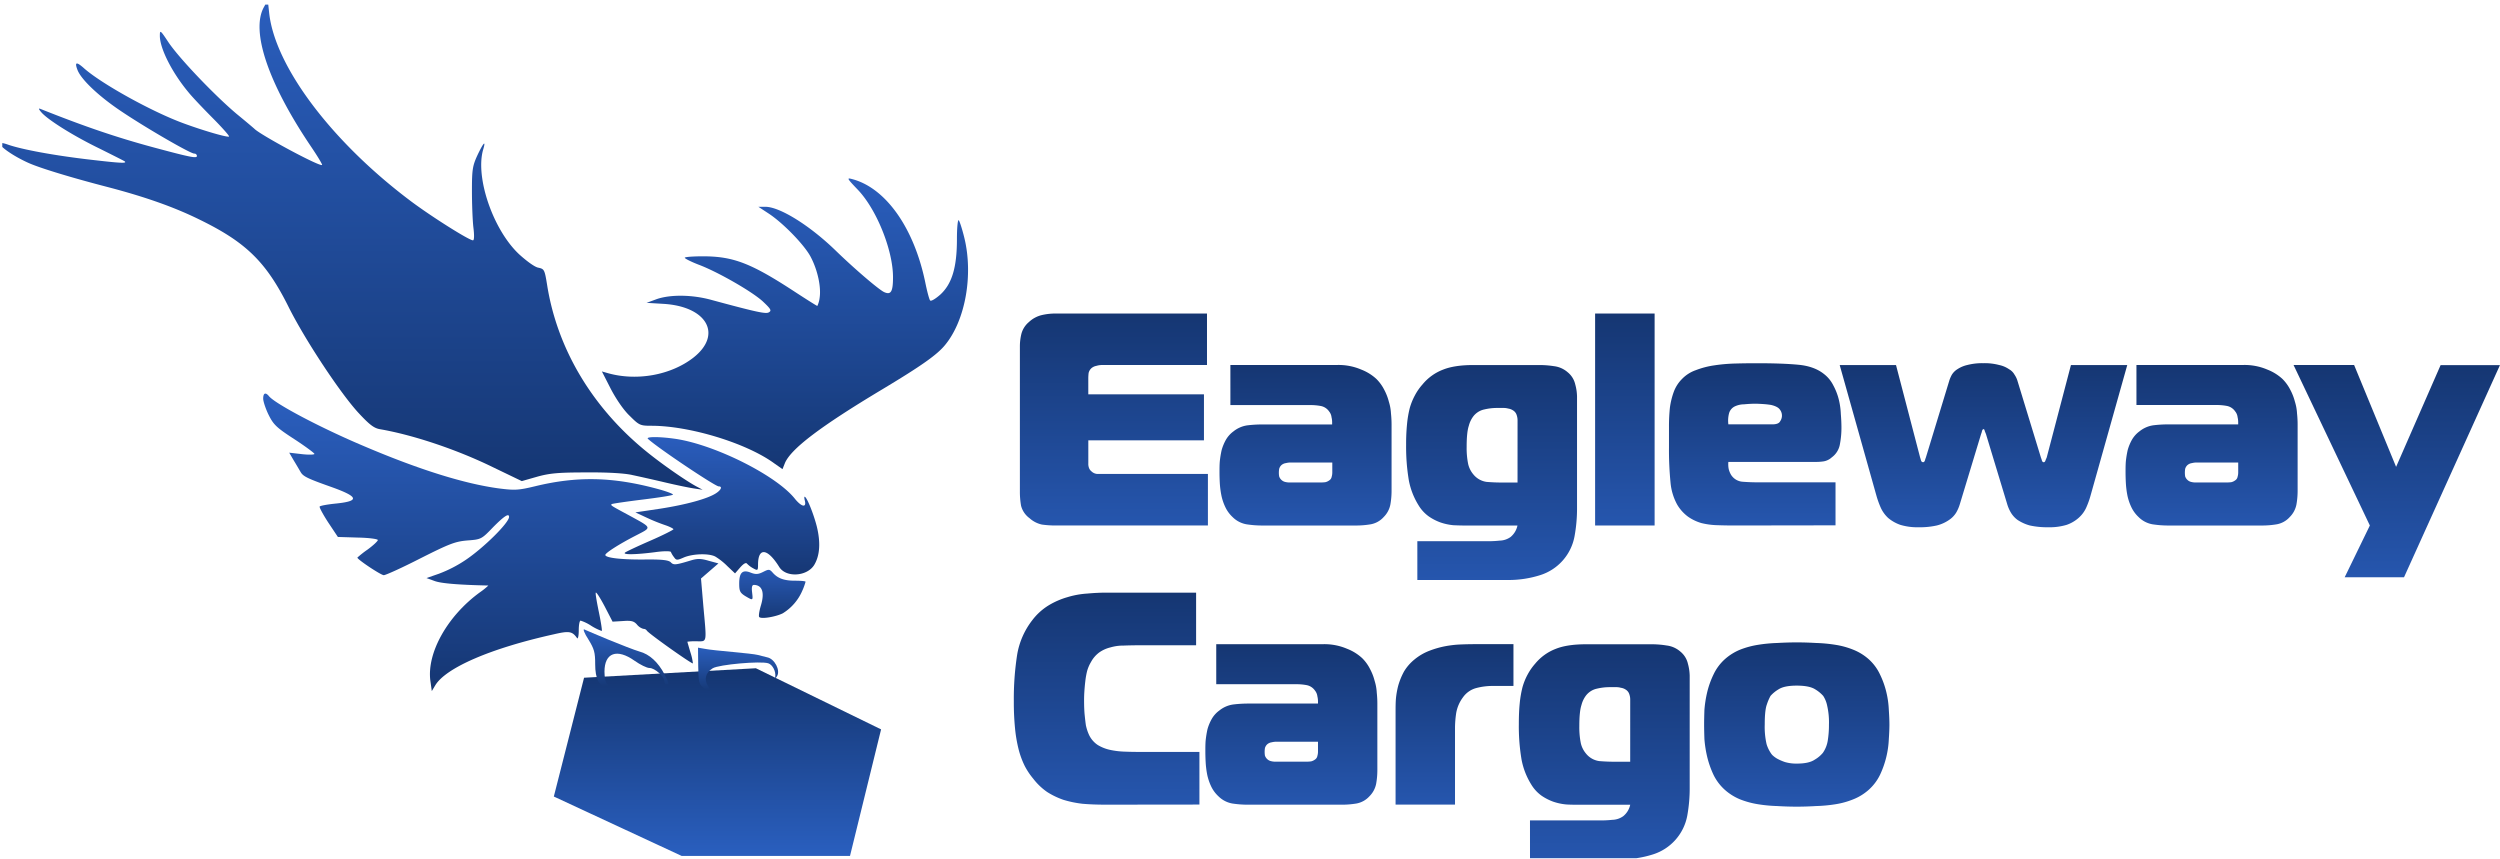
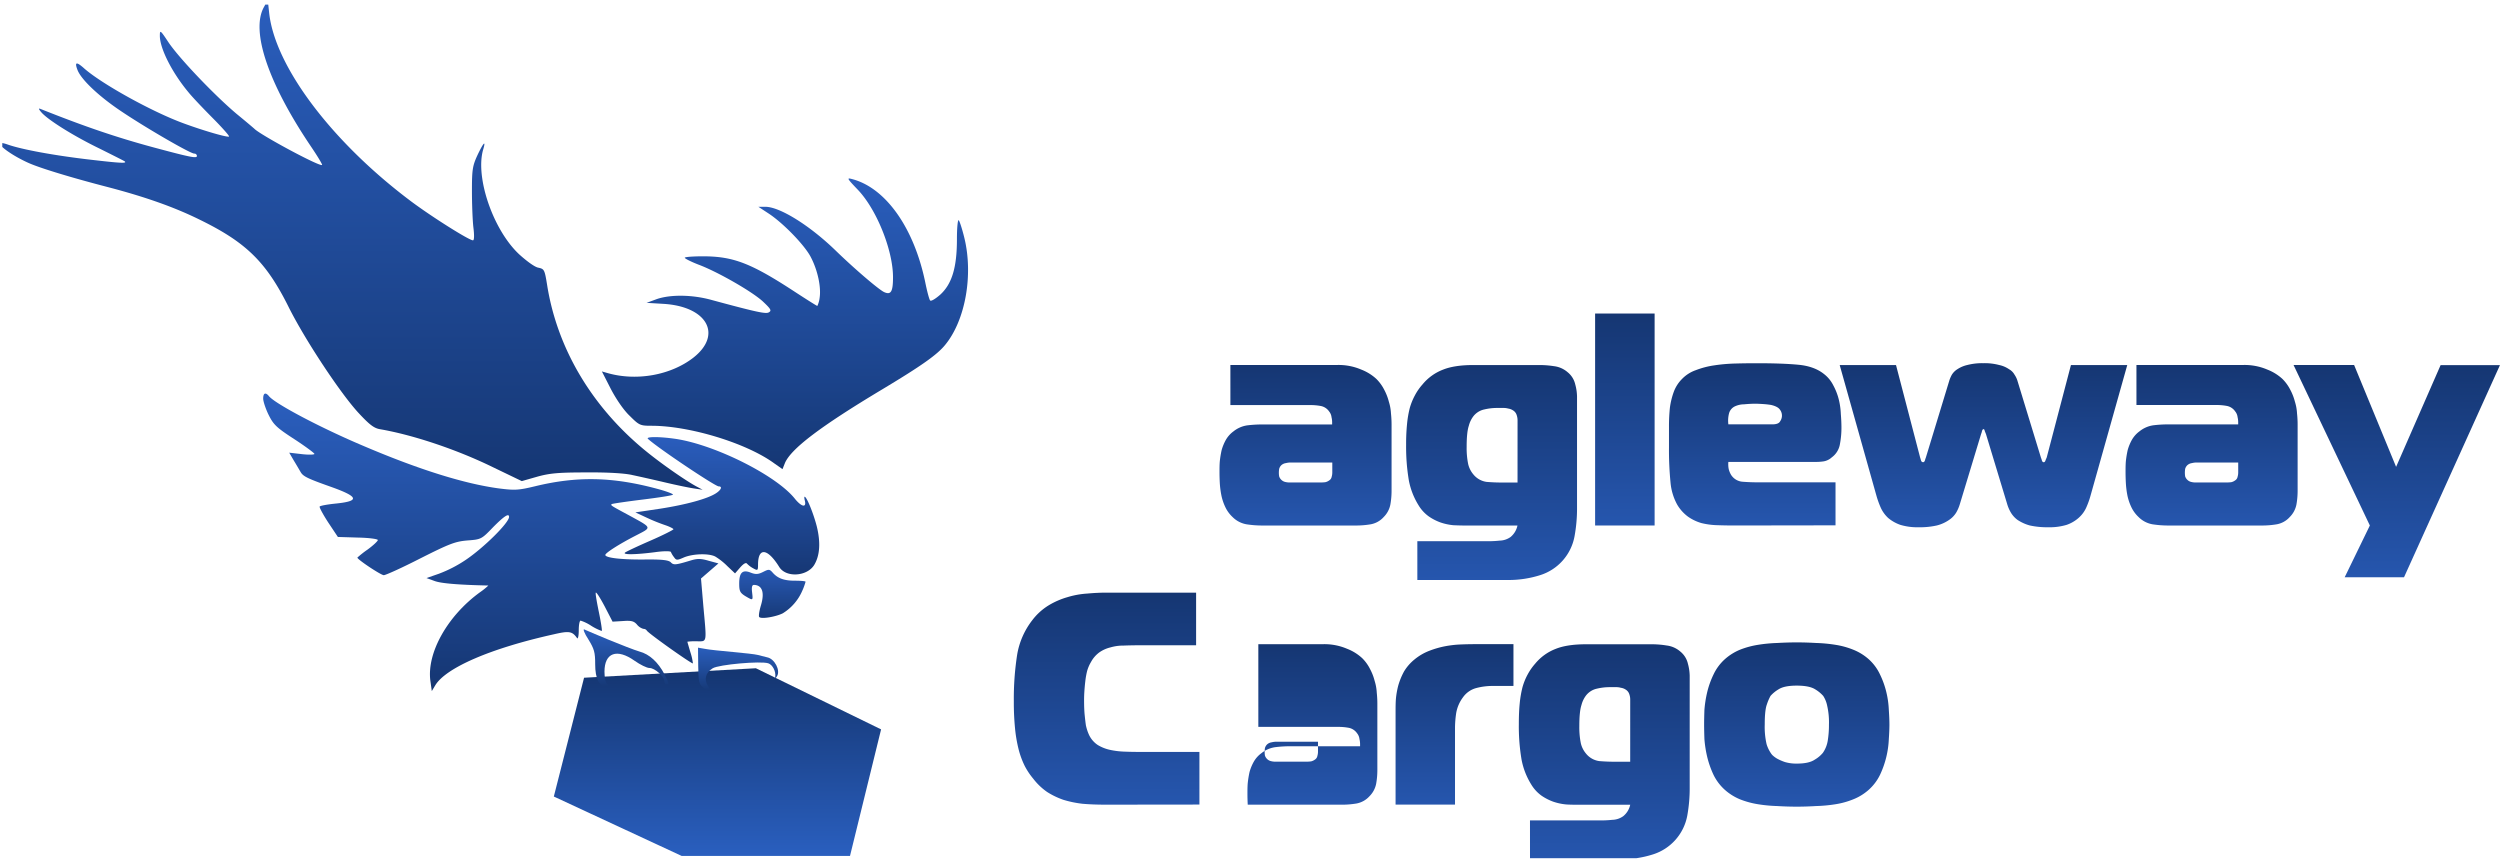
<svg xmlns="http://www.w3.org/2000/svg" xmlns:xlink="http://www.w3.org/1999/xlink" id="Слой_1" data-name="Слой 1" viewBox="0 0 1092.4 375.43">
  <defs>
    <clipPath id="clip-path" transform="translate(1 2)">
      <rect width="1144" height="373" style="fill:none" />
    </clipPath>
    <linearGradient id="Безымянный_градиент" x1="784.15" y1="5.48" x2="784.15" y2="95.3" gradientTransform="matrix(1, 0, 0, -1, 0, 374)" gradientUnits="userSpaceOnUse">
      <stop offset="0" stop-color="#2a5ebd" />
      <stop offset="1" stop-color="#153672" />
    </linearGradient>
    <linearGradient id="Безымянный_градиент_2" x1="699.96" y1="-23.15" x2="699.96" y2="94.51" xlink:href="#Безымянный_градиент" />
    <linearGradient id="Безымянный_градиент_3" x1="634.54" y1="6.67" x2="634.54" y2="94.51" xlink:href="#Безымянный_градиент" />
    <linearGradient id="Безымянный_градиент_4" x1="563.26" y1="6.67" x2="563.26" y2="94.51" xlink:href="#Безымянный_градиент" />
    <linearGradient id="Безымянный_градиент_5" x1="482.55" y1="0.99" x2="482.55" y2="117" xlink:href="#Безымянный_градиент" />
    <linearGradient id="Безымянный_градиент_6" x1="1046.29" y1="100.34" x2="1046.29" y2="216.51" xlink:href="#Безымянный_градиент" />
    <linearGradient id="Безымянный_градиент_7" x1="965.36" y1="128.68" x2="965.36" y2="216.51" xlink:href="#Безымянный_градиент" />
    <linearGradient id="Безымянный_градиент_8" x1="865.68" y1="127.48" x2="865.68" y2="217.3" xlink:href="#Безымянный_градиент" />
    <linearGradient id="Безымянный_градиент_9" x1="765.93" y1="128.47" x2="765.93" y2="217.3" xlink:href="#Безымянный_градиент" />
    <linearGradient id="Безымянный_градиент_10" x1="708.99" y1="122.99" x2="708.99" y2="239" xlink:href="#Безымянный_градиент" />
    <linearGradient id="Безымянный_градиент_11" x1="650.73" y1="98.85" x2="650.73" y2="216.51" xlink:href="#Безымянный_градиент" />
    <linearGradient id="Безымянный_градиент_12" x1="569.47" y1="128.68" x2="569.47" y2="216.51" xlink:href="#Безымянный_градиент" />
    <linearGradient id="Безымянный_градиент_13" x1="485.73" y1="122.99" x2="485.73" y2="239" xlink:href="#Безымянный_градиент" />
    <linearGradient id="Безымянный_градиент_14" x1="312.5" y1="84" x2="312.5" y2="2" gradientTransform="matrix(1, 0, 0, -1, 0, 374)" gradientUnits="userSpaceOnUse">
      <stop offset="0" stop-color="#143570" />
      <stop offset="1" stop-color="#2a5fbf" />
    </linearGradient>
    <linearGradient id="Безымянный_градиент_15" x1="152.5" y1="376" x2="152.5" y2="162" xlink:href="#Безымянный_градиент" />
    <linearGradient id="Безымянный_градиент_16" x1="342" y1="298" x2="342" y2="171" gradientTransform="matrix(1, 0, 0, -1, 0, 374)" gradientUnits="userSpaceOnUse">
      <stop offset="0" stop-color="#2a5ebd" />
      <stop offset="1" stop-color="#153774" />
    </linearGradient>
    <linearGradient id="Безымянный_градиент_17" x1="213.5" y1="204" x2="213.5" y2="74" gradientTransform="matrix(1, 0, 0, -1, 0, 374)" gradientUnits="userSpaceOnUse">
      <stop offset="0" stop-color="#2b5fbf" />
      <stop offset="1" stop-color="#153672" />
    </linearGradient>
    <linearGradient id="Безымянный_градиент_18" x1="314.5" y1="185" x2="314.5" y2="125" gradientTransform="matrix(1, 0, 0, -1, 0, 374)" gradientUnits="userSpaceOnUse">
      <stop offset="0" stop-color="#2a5dbd" />
      <stop offset="1" stop-color="#163774" />
    </linearGradient>
    <linearGradient id="Безымянный_градиент_19" x1="336.5" y1="127" x2="336.5" y2="106" gradientTransform="matrix(1, 0, 0, -1, 0, 374)" gradientUnits="userSpaceOnUse">
      <stop offset="0" stop-color="#2859b5" />
      <stop offset="1" stop-color="#173a78" />
    </linearGradient>
    <linearGradient id="Безымянный_градиент_20" x1="272.5" y1="101" x2="272.5" y2="76" gradientTransform="matrix(1, 0, 0, -1, 0, 374)" gradientUnits="userSpaceOnUse">
      <stop offset="0" stop-color="#2a5ebc" />
      <stop offset="1" stop-color="#163977" />
    </linearGradient>
    <linearGradient id="Безымянный_градиент_21" x1="321.5" y1="93" x2="321.5" y2="74" xlink:href="#Безымянный_градиент_20" />
  </defs>
  <title>logo1</title>
  <g style="clip-path:url(#clip-path)">
    <path d="M770.12,314.55a33.87,33.87,0,0,0,.8,8.6,14.51,14.51,0,0,0,1.72,3.71,6.77,6.77,0,0,0,.79,1.06,10.81,10.81,0,0,0,2.12,1.59A21.71,21.71,0,0,0,779,331a17.5,17.5,0,0,0,5.16.66c3.52,0,6.13-.57,7.8-1.72a13.2,13.2,0,0,0,3.58-3,12.92,12.92,0,0,0,2.11-5.29,43.22,43.22,0,0,0,.53-7,32.51,32.51,0,0,0-.79-8.33,12.15,12.15,0,0,0-1.72-4.24,14.94,14.94,0,0,0-3.57-2.91q-2.52-1.57-7.94-1.58t-7.94,1.58a14.54,14.54,0,0,0-3.57,2.91,20.78,20.78,0,0,0-1.59,3.71C770.43,307.45,770.12,310.41,770.12,314.55Zm14-35.85q4.1,0,8.46.26a65.92,65.92,0,0,1,8.47.8,35.12,35.12,0,0,1,7.68,2.11,22.86,22.86,0,0,1,6.61,4,20.7,20.7,0,0,1,5.16,6.88,37.4,37.4,0,0,1,2.78,7.81,39.9,39.9,0,0,1,1.06,7.67q.25,3.71.26,6.35c0,1.77-.09,3.88-.26,6.35a40.56,40.56,0,0,1-3.84,15.62,21.16,21.16,0,0,1-5.16,6.75,22.84,22.84,0,0,1-6.61,4,35.13,35.13,0,0,1-7.68,2.12,64.2,64.2,0,0,1-8.47.79q-4.36.27-8.46.27c-2.83,0-5.69-.09-8.6-.27a63.83,63.83,0,0,1-8.34-.79,37.68,37.68,0,0,1-7.8-2.12,23.32,23.32,0,0,1-6.49-4,21.45,21.45,0,0,1-5.16-6.75,41.07,41.07,0,0,1-2.78-7.94,50.71,50.71,0,0,1-1.19-7.68c-.08-2.47-.13-4.58-.13-6.35s.05-3.88.13-6.35a50.4,50.4,0,0,1,1.19-7.67,38,38,0,0,1,2.78-7.81,21,21,0,0,1,5.16-6.88,23.35,23.35,0,0,1,6.49-4,37.66,37.66,0,0,1,7.8-2.11,65.61,65.61,0,0,1,8.34-.8C778.46,278.79,781.32,278.7,784.15,278.7Z" transform="translate(1 2)" style="fill:url(#Безымянный_градиент)" />
    <path d="M711.34,303.84a7.09,7.09,0,0,0-.4-2.52,3.68,3.68,0,0,0-1.59-2,5.07,5.07,0,0,0-2.11-.79,7.09,7.09,0,0,0-2-.27h-2.91a24.06,24.06,0,0,0-5.56.66,8.18,8.18,0,0,0-4.89,3.18,11.67,11.67,0,0,0-1.85,4q-.93,2.78-.93,9.12a35.23,35.23,0,0,0,.66,7.55,10.79,10.79,0,0,0,2.25,4.5,9,9,0,0,0,5.82,3.3q3.31.27,6.09.27h7.41Zm-43.8,52.65h31.23a47,47,0,0,0,4.76-.26,8.55,8.55,0,0,0,4.76-1.59,8.79,8.79,0,0,0,3.05-5H689c-1.85,0-3.75,0-5.69-.13a24.57,24.57,0,0,1-5.56-1.19,22.51,22.51,0,0,1-5.16-2.64,16.4,16.4,0,0,1-4.5-4.9,31.63,31.63,0,0,1-4.23-10.85,87.23,87.23,0,0,1-1.19-15.61q0-5.16.39-9a46.84,46.84,0,0,1,1.2-7,26.73,26.73,0,0,1,2.24-5.56,25,25,0,0,1,3.31-4.76,21.7,21.7,0,0,1,9-6.48q5-2,13.23-2h28.84a40.48,40.48,0,0,1,6.35.53,11.13,11.13,0,0,1,6,2.65,9.58,9.58,0,0,1,3.31,5.29,21.32,21.32,0,0,1,.79,5.29v48.56a67.26,67.26,0,0,1-1.06,12.57,21.95,21.95,0,0,1-15,16.93,45.23,45.23,0,0,1-14.42,2.12h-39.3Z" transform="translate(1 2)" style="fill:url(#Безымянный_градиент_2)" />
    <path d="M608.81,309c0-1.68,0-3.49.13-5.43a35.86,35.86,0,0,1,1.06-6.08,29.93,29.93,0,0,1,2.51-6.09,20.11,20.11,0,0,1,4.63-5.29,23.23,23.23,0,0,1,6.35-3.71,40.48,40.48,0,0,1,6.88-2,47,47,0,0,1,6.75-.79q3.32-.13,6-.14h17.2v18.26h-9a27.77,27.77,0,0,0-7.28.93,10.32,10.32,0,0,0-5.82,4.1,15.91,15.91,0,0,0-2.91,6.75,44.28,44.28,0,0,0-.53,6.61v33.47H608.81Z" transform="translate(1 2)" style="fill:url(#Безымянный_градиент_3)" />
-     <path d="M556.52,322.1a9,9,0,0,0-1.86.26,3.77,3.77,0,0,0-2,.93,3.67,3.67,0,0,0-.93,1.58,10.36,10.36,0,0,0-.13,1.72,9.47,9.47,0,0,0,.13,1.59,3.78,3.78,0,0,0,.93,1.46,3.53,3.53,0,0,0,1.59.92,8,8,0,0,0,2,.27h13.5a18.67,18.67,0,0,0,2.11-.13,4.51,4.51,0,0,0,1.72-.8,2.35,2.35,0,0,0,1.06-1.59,6.52,6.52,0,0,0,.27-1.85V322.1Zm20.37-42.61a25.18,25.18,0,0,1,10.72,2,20.71,20.71,0,0,1,6.61,4.1,18,18,0,0,1,3.44,4.76,22.81,22.81,0,0,1,2,5.16,20.57,20.57,0,0,1,.93,5.16,46.3,46.3,0,0,1,.26,4.63v29.38a34.3,34.3,0,0,1-.53,5.82,10.59,10.59,0,0,1-2.91,5.42,10.12,10.12,0,0,1-5.69,3.18,38.11,38.11,0,0,1-6.22.52H544.21a44.82,44.82,0,0,1-6.75-.52,11.44,11.44,0,0,1-6.08-3.18,14.25,14.25,0,0,1-3.18-4.36,22.84,22.84,0,0,1-1.72-5.16,40.57,40.57,0,0,1-.66-5.43c-.09-1.76-.13-3.35-.13-4.76s0-3.05.13-4.63a45.11,45.11,0,0,1,.79-4.9,20.22,20.22,0,0,1,1.86-4.5,11.81,11.81,0,0,1,3.31-3.7,12.43,12.43,0,0,1,6.08-2.65,54.39,54.39,0,0,1,6.35-.4h30.7v-1.05a9.68,9.68,0,0,0-.27-2.12,4.89,4.89,0,0,0-1.06-2.52,5.73,5.73,0,0,0-3.7-2.38,24.83,24.83,0,0,0-4.23-.39h-35.2V279.49Z" transform="translate(1 2)" style="fill:url(#Безымянный_градиент_4)" />
+     <path d="M556.52,322.1a9,9,0,0,0-1.86.26,3.77,3.77,0,0,0-2,.93,3.67,3.67,0,0,0-.93,1.58,10.36,10.36,0,0,0-.13,1.72,9.47,9.47,0,0,0,.13,1.59,3.78,3.78,0,0,0,.93,1.46,3.53,3.53,0,0,0,1.59.92,8,8,0,0,0,2,.27h13.5a18.67,18.67,0,0,0,2.11-.13,4.51,4.51,0,0,0,1.72-.8,2.35,2.35,0,0,0,1.06-1.59,6.52,6.52,0,0,0,.27-1.85V322.1Zm20.37-42.61a25.18,25.18,0,0,1,10.72,2,20.71,20.71,0,0,1,6.61,4.1,18,18,0,0,1,3.44,4.76,22.81,22.81,0,0,1,2,5.16,20.57,20.57,0,0,1,.93,5.16,46.3,46.3,0,0,1,.26,4.63v29.38a34.3,34.3,0,0,1-.53,5.82,10.59,10.59,0,0,1-2.91,5.42,10.12,10.12,0,0,1-5.69,3.18,38.11,38.11,0,0,1-6.22.52H544.21c-.09-1.76-.13-3.35-.13-4.76s0-3.05.13-4.63a45.11,45.11,0,0,1,.79-4.9,20.22,20.22,0,0,1,1.86-4.5,11.81,11.81,0,0,1,3.31-3.7,12.43,12.43,0,0,1,6.08-2.65,54.39,54.39,0,0,1,6.35-.4h30.7v-1.05a9.68,9.68,0,0,0-.27-2.12,4.89,4.89,0,0,0-1.06-2.52,5.73,5.73,0,0,0-3.7-2.38,24.83,24.83,0,0,0-4.23-.39h-35.2V279.49Z" transform="translate(1 2)" style="fill:url(#Безымянный_градиент_4)" />
    <path d="M482.09,349.61q-5.43,0-10.06-.39a46.63,46.63,0,0,1-8.33-1.72,33.46,33.46,0,0,1-7.15-3.44,27,27,0,0,1-6.08-5.82,30.77,30.77,0,0,1-3.71-5.56,37.34,37.34,0,0,1-2.64-7.14,62.25,62.25,0,0,1-1.59-9.27A117.3,117.3,0,0,1,442,304.5a125.61,125.61,0,0,1,1.45-20.38A33.54,33.54,0,0,1,450.07,269a26,26,0,0,1,7.14-6.48,33.9,33.9,0,0,1,8.21-3.58,37.68,37.68,0,0,1,8.73-1.58q4.37-.4,8.34-.4h39.16v23H496.91c-2.47,0-4.77.05-6.88.13a20.12,20.12,0,0,0-5.82.8,14.32,14.32,0,0,0-4.77,2.12,12.61,12.61,0,0,0-3.7,4.23,16.18,16.18,0,0,0-1.72,4,33.41,33.41,0,0,0-.79,4.5c-.18,1.5-.31,3-.4,4.36s-.13,2.69-.13,3.84c0,2.56.08,4.72.26,6.48s.35,3.27.53,4.5a22.89,22.89,0,0,0,.79,2.78c.27.7.49,1.23.67,1.59a10.93,10.93,0,0,0,3.7,4.23,17.51,17.51,0,0,0,5.29,2.12,35,35,0,0,0,6.35.79q3.45.14,7.15.13H523.1v23Z" transform="translate(1 2)" style="fill:url(#Безымянный_градиент_5)" />
    <path d="M1049.46,250.24h-25.93l11-22.62-33.34-70.13h26.46L1046,202l19.45-44.46h25.93Z" transform="translate(1 2)" style="fill:url(#Безымянный_градиент_6)" />
    <path d="M958.61,200.1a8.81,8.81,0,0,0-1.85.26,3.76,3.76,0,0,0-2,.93,3.67,3.67,0,0,0-.93,1.58,11.56,11.56,0,0,0-.13,1.72,10.65,10.65,0,0,0,.13,1.59,3.78,3.78,0,0,0,.93,1.46,3.53,3.53,0,0,0,1.59.92,8,8,0,0,0,2,.27h13.5a19,19,0,0,0,2.12-.13,4.53,4.53,0,0,0,1.71-.8,2.31,2.31,0,0,0,1.06-1.59,6.52,6.52,0,0,0,.27-1.85V200.1ZM979,157.49a25.18,25.18,0,0,1,10.72,2,20.77,20.77,0,0,1,6.62,4.1,18.47,18.47,0,0,1,3.44,4.76,23.25,23.25,0,0,1,2,5.16,20.57,20.57,0,0,1,.93,5.16,46.3,46.3,0,0,1,.26,4.63v29.37a34.33,34.33,0,0,1-.53,5.83,10.55,10.55,0,0,1-2.91,5.42,10,10,0,0,1-5.69,3.18,38.14,38.14,0,0,1-6.22.53H946.3a44.85,44.85,0,0,1-6.75-.53,11.37,11.37,0,0,1-6.08-3.18,14.34,14.34,0,0,1-3.18-4.37,22.52,22.52,0,0,1-1.72-5.16,40.23,40.23,0,0,1-.66-5.42c-.09-1.76-.13-3.35-.13-4.76s0-3,.13-4.63a42.79,42.79,0,0,1,.8-4.9,20.19,20.19,0,0,1,1.85-4.5,11.94,11.94,0,0,1,3.31-3.7,12.47,12.47,0,0,1,6.08-2.65,54.31,54.31,0,0,1,6.35-.39H977v-1.06a9.68,9.68,0,0,0-.27-2.12,4.74,4.74,0,0,0-1.06-2.51,5.68,5.68,0,0,0-3.7-2.39,24.83,24.83,0,0,0-4.23-.39h-35.2V157.49Z" transform="translate(1 2)" style="fill:url(#Безымянный_градиент_7)" />
    <path d="M838,197.85c.09.26.22.7.4,1.32s.57.79.92.79.62-.26.8-.79a8.87,8.87,0,0,1,.39-1.19l10.32-33.87a14.22,14.22,0,0,1,1.06-2.38,7.49,7.49,0,0,1,2.38-2.38,13.24,13.24,0,0,1,4.37-1.86,26,26,0,0,1,7-.79,24.48,24.48,0,0,1,6.88.79,11.76,11.76,0,0,1,4.37,1.86,6,6,0,0,1,2.38,2.38,9.63,9.63,0,0,1,1.19,2.38L890.82,198a8.39,8.39,0,0,1,.4,1.19c.17.53.44.79.79.79s.62-.26.79-.79.45-1.06.54-1.32l10.58-40.36h24.61l-16,56.89a37,37,0,0,1-2,5.56,13.3,13.3,0,0,1-3.3,4.37,15.52,15.52,0,0,1-5.16,3,25.83,25.83,0,0,1-8.07,1.06,35.2,35.2,0,0,1-8.08-.79,18.54,18.54,0,0,1-5.29-2.39,10.84,10.84,0,0,1-3-3.3,16.46,16.46,0,0,1-1.59-3.71l-9.26-30.56-.53-1.32c-.09-.53-.26-.8-.53-.8s-.48.27-.66.8a7.38,7.38,0,0,1-.4,1.32l-9.26,30.56a16.88,16.88,0,0,1-1.58,3.71,10.33,10.33,0,0,1-3.18,3.3,16.5,16.5,0,0,1-5.29,2.39,33.44,33.44,0,0,1-7.94.79,25.75,25.75,0,0,1-8.07-1.06,17,17,0,0,1-5.29-3,14.13,14.13,0,0,1-3.18-4.37,39.32,39.32,0,0,1-2-5.56l-16-56.89h24.61Z" transform="translate(1 2)" style="fill:url(#Безымянный_градиент_8)" />
    <path d="M773.4,183.43c1.85,0,3-.45,3.44-1.33a4.28,4.28,0,0,0-.13-5.16q-.93-1.32-3.84-2a36.18,36.18,0,0,0-3.7-.4c-1.41-.09-2.47-.13-3.18-.13-1.5,0-3.13.09-4.89.26a9.69,9.69,0,0,0-4.1.93,4.78,4.78,0,0,0-2.52,3.17,13,13,0,0,0-.26,4.64Zm-16.67,44.19c-2.64,0-5.16-.05-7.54-.14a32.24,32.24,0,0,1-6.75-.92,19.9,19.9,0,0,1-5.82-2.78,17.66,17.66,0,0,1-4.76-5.29,24.45,24.45,0,0,1-2.91-9.66,145.69,145.69,0,0,1-.67-15.48v-9.13a77.25,77.25,0,0,1,.4-8.07,32.79,32.79,0,0,1,1.72-7,15.66,15.66,0,0,1,3.57-5.55,15.42,15.42,0,0,1,6-3.84,37.25,37.25,0,0,1,8.07-2.11,73.3,73.3,0,0,1,9.13-.8q4.89-.14,9.92-.13,10.73,0,17.73.66c4.68.44,8.42,1.81,11.25,4.1a14.46,14.46,0,0,1,4,4.9,26.12,26.12,0,0,1,2.38,6.08,31.34,31.34,0,0,1,.92,6.49q.27,3.16.27,6.08a38.45,38.45,0,0,1-.66,7,9,9,0,0,1-3.58,5.83,7,7,0,0,1-3.44,1.72,21.58,21.58,0,0,1-3.44.26H754.22a11.63,11.63,0,0,0,.13,3,9.15,9.15,0,0,0,1.06,2.65,6.52,6.52,0,0,0,4.89,3q3.32.27,6.75.27h34v18.79Z" transform="translate(1 2)" style="fill:url(#Безымянный_градиент_9)" />
    <path d="M696,135H722v92.62H696Z" transform="translate(1 2)" style="fill:url(#Безымянный_градиент_10)" />
    <path d="M662.11,181.84a7.09,7.09,0,0,0-.4-2.52,3.61,3.61,0,0,0-1.58-2,5.33,5.33,0,0,0-2.12-.8,7.48,7.48,0,0,0-2-.26h-2.91a23.91,23.91,0,0,0-5.55.66,8.17,8.17,0,0,0-4.9,3.18,11.67,11.67,0,0,0-1.85,4q-.93,2.78-.93,9.12a35.23,35.23,0,0,0,.66,7.55,10.79,10.79,0,0,0,2.25,4.5,9,9,0,0,0,5.82,3.3q3.32.27,6.09.27h7.41Zm-43.79,52.65h31.22a47,47,0,0,0,4.76-.26,8.59,8.59,0,0,0,4.77-1.59,8.83,8.83,0,0,0,3-5H639.75c-1.85,0-3.75-.05-5.69-.14a24.68,24.68,0,0,1-5.56-1.19,22.12,22.12,0,0,1-5.16-2.64,16.4,16.4,0,0,1-4.5-4.9,31.71,31.71,0,0,1-4.23-10.85,88.17,88.17,0,0,1-1.19-15.61,87.21,87.21,0,0,1,.4-9,45.67,45.67,0,0,1,1.19-7,27.28,27.28,0,0,1,2.25-5.56,24.1,24.1,0,0,1,3.31-4.76,21.61,21.61,0,0,1,9-6.48q5-2,13.23-2h28.85A40.68,40.68,0,0,1,678,158a11.1,11.1,0,0,1,6,2.65,9.53,9.53,0,0,1,3.31,5.29,21.32,21.32,0,0,1,.79,5.29v48.56A67.26,67.26,0,0,1,687,232.38a21.95,21.95,0,0,1-15,16.93,45.23,45.23,0,0,1-14.42,2.12H618.32Z" transform="translate(1 2)" style="fill:url(#Безымянный_градиент_11)" />
    <path d="M562.72,200.1a8.81,8.81,0,0,0-1.85.26,3.76,3.76,0,0,0-2,.93,3.55,3.55,0,0,0-.92,1.58,10.33,10.33,0,0,0-.14,1.72,9.49,9.49,0,0,0,.14,1.59,3.64,3.64,0,0,0,.92,1.46,3.53,3.53,0,0,0,1.59.92,8,8,0,0,0,2,.27H576a18.85,18.85,0,0,0,2.12-.13,4.65,4.65,0,0,0,1.72-.8,2.33,2.33,0,0,0,1.05-1.59,6.52,6.52,0,0,0,.27-1.85V200.1Zm20.37-42.61a25.15,25.15,0,0,1,10.72,2,20.77,20.77,0,0,1,6.62,4.1,18.47,18.47,0,0,1,3.44,4.76,23.25,23.25,0,0,1,2,5.16,20.57,20.57,0,0,1,.93,5.16,46.3,46.3,0,0,1,.26,4.63v29.37a34.33,34.33,0,0,1-.53,5.83,10.55,10.55,0,0,1-2.91,5.42,10,10,0,0,1-5.69,3.18,38.14,38.14,0,0,1-6.22.53H550.41a44.62,44.62,0,0,1-6.74-.53,11.36,11.36,0,0,1-6.09-3.18,14.34,14.34,0,0,1-3.18-4.37,22.52,22.52,0,0,1-1.72-5.16A40.23,40.23,0,0,1,532,209c-.09-1.76-.13-3.35-.13-4.76s0-3,.13-4.63a42.79,42.79,0,0,1,.8-4.9,20.19,20.19,0,0,1,1.85-4.5,11.94,11.94,0,0,1,3.31-3.7,12.47,12.47,0,0,1,6.08-2.65,54.45,54.45,0,0,1,6.35-.39h30.7v-1.06a9.68,9.68,0,0,0-.27-2.12,4.81,4.81,0,0,0-1.05-2.51,5.73,5.73,0,0,0-3.71-2.39,24.83,24.83,0,0,0-4.23-.39h-35.2V157.49Z" transform="translate(1 2)" style="fill:url(#Безымянный_градиент_12)" />
-     <path d="M460.13,227.62a43.93,43.93,0,0,1-5.83-.4,11.79,11.79,0,0,1-5.42-2.78,9.74,9.74,0,0,1-3.71-5.43,35,35,0,0,1-.52-6.21V149.29a23.34,23.34,0,0,1,.66-5.42,10.11,10.11,0,0,1,3.3-5.16,12.47,12.47,0,0,1,5.69-3.05,26.48,26.48,0,0,1,5.56-.66h66.55v22.49H480.63a9.29,9.29,0,0,0-2.64.4,4.54,4.54,0,0,0-2,.93,4,4,0,0,0-1.32,2.25c-.09.88-.13,1.63-.13,2.24v7h50.54v20.11H474.55v10.05a5.06,5.06,0,0,0,.4,2.25,3.22,3.22,0,0,0,.92,1.19,4.05,4.05,0,0,0,2.65,1.19h48.29v22.5Z" transform="translate(1 2)" style="fill:url(#Безымянный_градиент_13)" />
    <path d="M241,346.05l13.21-51.91L329.29,290,384,316.71,370.42,372H296.84Z" transform="translate(1 2)" style="fill:url(#Безымянный_градиент_14)" />
    <path d="M114.3,1.15c-5.76,10.37,1.8,33,20.43,60.64,3,4.42,5.22,8.11,5,8.29-.9.91-26.73-13-29.52-15.76-.27-.27-3.78-3.25-7.74-6.49C93,39.9,77.22,23.41,72.54,16.38c-3.51-5.31-3.69-5.4-3.69-2.7,0,5.58,5.49,16.31,12.69,24.87,1.62,2,6.39,7,10.53,11.17s7.29,7.75,7,7.93c-.54.54-11.07-2.52-19.89-5.77C65.43,46.84,43.65,34.76,35.91,28c-3.51-3.16-4.41-3-3.06.54,1.53,4.05,8.82,11.08,18.36,17.57,10.44,7.11,30.87,19,32.67,19a1.11,1.11,0,0,1,1.17,1c0,1.17-2.16.81-18.9-3.69C49.77,58,35.82,53.23,16.65,45.58c-.9-.36-.81.09.45,1.53C20,50.44,31.23,57.47,42.66,63c5.76,2.88,10.62,5.31,10.8,5.49,1.26,1-1.89.81-15-.72-15.57-1.8-29.79-4.41-36-6.58-7.92-2.79-.9,3.52,8.83,7.93,4.95,2.26,18.81,6.49,35.55,10.82,16,4.23,28.53,8.65,39.6,14.14,20.07,9.82,28.8,18.38,38.43,37.58,7.11,14.41,22.86,38.2,30.78,46.76,4.77,5.14,6.75,6.67,9.36,7.12,14.58,2.52,33.66,8.92,49.32,16.58L227,208.22l6.66-1.9c5.49-1.53,9.18-1.89,21.51-1.89,9.18-.09,16.92.36,20.25,1.17,3,.63,9.45,2.08,14.4,3.25s10.62,2.34,12.6,2.61l3.6.54-2.7-1.44c-4.5-2.43-14-9-20.7-14.33-24.3-19.28-40.05-45.32-44.55-73.7-1.08-6.76-1.26-7-3.87-7.57-1.53-.27-5-2.8-8.37-5.86-11.34-10.63-19.17-33.43-15.75-45.59,1.35-4.42.27-3.43-2.43,2.25-2.16,4.68-2.43,6.31-2.43,15.59,0,5.67.27,12.88.63,16,.45,3.6.36,5.67-.18,5.67-1.71,0-18.27-10.45-27.27-17.21C143.91,59.9,119.25,27.1,116.64,3.86L116-2Z" transform="translate(1 2)" style="fill:url(#Безымянный_градиент_15)" />
    <path d="M373.62,80.69c8.29,8.48,15.59,26.53,15.59,38.45,0,6.32-.9,7.85-3.87,6.5-2.35-1.08-13-10.2-21.18-18.14-11.26-10.93-24.41-19.14-30.72-19.14h-3.06l4.41,2.89c6.49,4.24,16,14.08,18.56,19.22,3,5.78,4.51,13.09,3.79,17.7a11.32,11.32,0,0,1-1,3.52c-.18,0-4.51-2.71-9.55-6C327.23,113,319.48,110,306.14,110c-4.41,0-7.92.27-7.92.63s2.7,1.72,6,3c8.47,3.16,24,12.1,28.38,16.34,3.33,3.16,3.61,3.79,2.34,4.52s-4.68.09-25-5.42c-8.47-2.35-18-2.44-24-.36l-4.41,1.62,7.66.46c18.92,1.26,25.58,13.53,12.7,23.56-9.82,7.58-24.68,10.29-37.39,6.67L262,160.3l3.87,7.58c2.35,4.52,5.68,9.39,8.29,11.83,4.15,4.15,4.6,4.33,9.46,4.33,16.76,0,41.62,7.59,53.7,16.43l3.6,2.53,1.08-2.71c2.7-6.23,15.41-15.89,42.25-32,17.3-10.38,24.24-15.26,27.75-19.59,8.83-10.74,12.35-30.51,8.38-46.76-.9-3.7-2-7.13-2.43-7.67s-.81,3.06-.81,8.3c0,12.28-2.16,19.5-7.3,24.19-2.07,1.81-4,3-4.41,2.53s-1.35-4.06-2.17-8.12c-5-23.93-17.47-41.35-32.25-45C368.94,75.63,369.3,76.17,373.62,80.69Z" transform="translate(1 2)" style="fill:url(#Безымянный_градиент_16)" />
    <path d="M114,172.19c0,1.18,1.07,4.43,2.33,7,2.15,4.34,3.4,5.6,11.19,10.65,4.84,3.16,8.87,6.14,8.87,6.5s-2.51.45-5.55.09l-5.47-.63,2.06,3.52c1.17,1.9,2.51,4.24,3,5.06,1.07,1.8,3.13,2.79,13.07,6.31,12.45,4.43,12.9,6.32,1.71,7.4-3.41.37-6.36.91-6.54,1.27s1.52,3.52,3.76,6.95l4.21,6.32,8.78.27c4.83.09,8.68.63,8.68,1.08s-2,2.35-4.47,4.15a43.31,43.31,0,0,0-4.48,3.52c0,.82,10.3,7.68,11.55,7.68.81,0,8-3.25,15.94-7.32,12.72-6.4,15.23-7.4,20.6-7.85,6-.45,6.18-.54,11.2-5.77,4.74-4.79,7-6.32,7-4.52,0,2.53-11.1,13.54-19.07,18.87a56.59,56.59,0,0,1-11.56,5.95l-5.46,1.9,3.49,1.26c2.78,1.09,10.75,1.72,23.56,2a30.19,30.19,0,0,1-3.59,2.89c-14.24,10.29-23.37,26.53-21.76,38.72l.63,4.51,1.52-2.53c4.66-7.67,24.18-16.15,51.85-22.29,6.63-1.54,8-1.35,10.12,1.71.36.46.72-1,.72-3.43s.36-4.24.81-4.24a18.7,18.7,0,0,1,4.65,2.26,23,23,0,0,0,4.57,2.25c.27,0-.27-3.52-1.16-7.85s-1.62-8.3-1.44-8.84,1.88,2.16,3.85,5.86l3.5,6.77,4.48-.27c3.67-.27,4.83,0,6.18,1.54a5.5,5.5,0,0,0,2.86,1.89,1.7,1.7,0,0,1,1.43.72c.36,1,19.71,14.72,20.15,14.35a23.58,23.58,0,0,0-1.07-4.78c-.72-2.44-1.34-4.51-1.34-4.69a23.69,23.69,0,0,1,4-.18c4.74,0,4.47,1.17,2.95-15.71l-1-11.73,3.76-3.25,3.85-3.34-4.3-1.17c-3.4-1-4.93-1-7.88-.09-6.63,2-7.43,2.07-8.69.72-1-.9-3.76-1.27-11.55-1.17-10.12.09-17-.73-17-2,.09-.9,5.83-4.6,13.17-8.39s7.52-3.25-2.87-8.94c-7.88-4.24-8.06-4.33-7.52-4.87.18-.19,6.27-1.09,13.61-2s13.17-1.81,13.17-2.17-3.14-1.53-6.9-2.52c-19.43-5.24-35-5.6-53.46-1.09-7.17,1.72-8.78,1.81-15.77.91-14.86-2-34.66-8.13-59-18.51-18.62-7.85-38.6-18.41-41.37-21.75C115.07,169.3,114,169.67,114,172.19Z" transform="translate(1 2)" style="fill:url(#Безымянный_градиент_17)" />
    <path d="M282.13,189.76c4.33,4,29.38,20.77,30.91,20.77,1.72,0,1.09,1.53-1.17,3-3.69,2.43-13.16,5-24.42,6.75l-10.81,1.61,5,2.34a80.24,80.24,0,0,0,8.29,3.33c1.81.63,3.34,1.43,3.34,1.7s-4.6,2.61-10.1,5-10.54,4.76-11.08,5.21c-1.08,1,4.69.9,13.07-.18,3.69-.54,6.85-.54,7-.09a9.6,9.6,0,0,0,1.35,2.25c1,1.44,1.35,1.44,4.41.09,4-1.62,10.82-1.8,13.61-.36a28,28,0,0,1,5.32,4.22l3.33,3.15,2.26-2.61c1.53-1.71,2.52-2.24,3-1.62a11.14,11.14,0,0,0,2.79,2.07c1.81,1,2,.9,2-1.62,0-7.73,4.14-7.28,9.28,1,3,4.77,12.25,4.14,15.32-1q3.64-6.2,1.08-16.72c-1.44-5.66-4.42-13-5.32-13-.18,0-.18.72.09,1.71.81,3.24-1.44,2.79-4.41-.9-8-10-34.16-23.19-51.46-26C287.9,188.78,281,188.69,282.13,189.76Z" transform="translate(1 2)" style="fill:url(#Безымянный_градиент_18)" />
    <path d="M332.51,247.88c-2.17,1.1-3.26,1.19-5.43.36-3.63-1.47-5.08-.09-5.08,4.78,0,3.22.36,4,2.63,5.43,3.44,2,3.44,2.12,3-1.65-.27-2.3,0-3.22.81-3.22,3.63.09,4.72,3.31,3.09,8.82-.73,2.4-1.09,4.69-.82,5.15.63,1.11,7.25,0,10.33-1.56a21.55,21.55,0,0,0,8.52-9.84A26.68,26.68,0,0,0,351,252.2c0-.28-2.08-.46-4.62-.46-4.8,0-7.61-1-9.88-3.68C335.23,246.68,334.87,246.68,332.51,247.88Z" transform="translate(1 2)" style="fill:url(#Безымянный_градиент_19)" />
    <path d="M256.07,277.35c2.61,4.24,3,5.68,3,10.91,0,6.22,1.72,9.74,4.88,9.74,1.08,0,1.08-.27.27-1.08-.64-.63-1.09-3.07-1.09-5.41,0-8.3,5.42-10.28,13.17-4.78,2.44,1.71,5.33,3.16,6.5,3.16,2.34,0,6.49,3.69,6.49,5.86,0,.72.45,1.35.9,1.35,1.27,0,1.18-.45-.81-4.42-2.79-5.32-6.58-8.84-11-10-2.17-.63-8.21-3-13.44-5.14s-10-4.23-10.65-4.51S254.35,274.74,256.07,277.35Z" transform="translate(1 2)" style="fill:url(#Безымянный_градиент_20)" />
    <path d="M304.09,288.91c.09,7,.36,8,2.15,9.53,2.86,2.34,3.85,2,2.15-.63-1.88-2.87-1.08-5.93,2.06-7.82,2.77-1.62,20.85-3.24,24.25-2.16,1.88.63,3.41,3.51,3.05,5.94-.18.9.09.81.8-.36,1.53-2.52-1.07-7.55-4.29-8.18-1.35-.36-3.32-.81-4.3-1.08s-5.82-.81-10.74-1.26-10.39-1-12.09-1.35L304,281Z" transform="translate(1 2)" style="fill:url(#Безымянный_градиент_21)" />
  </g>
</svg>